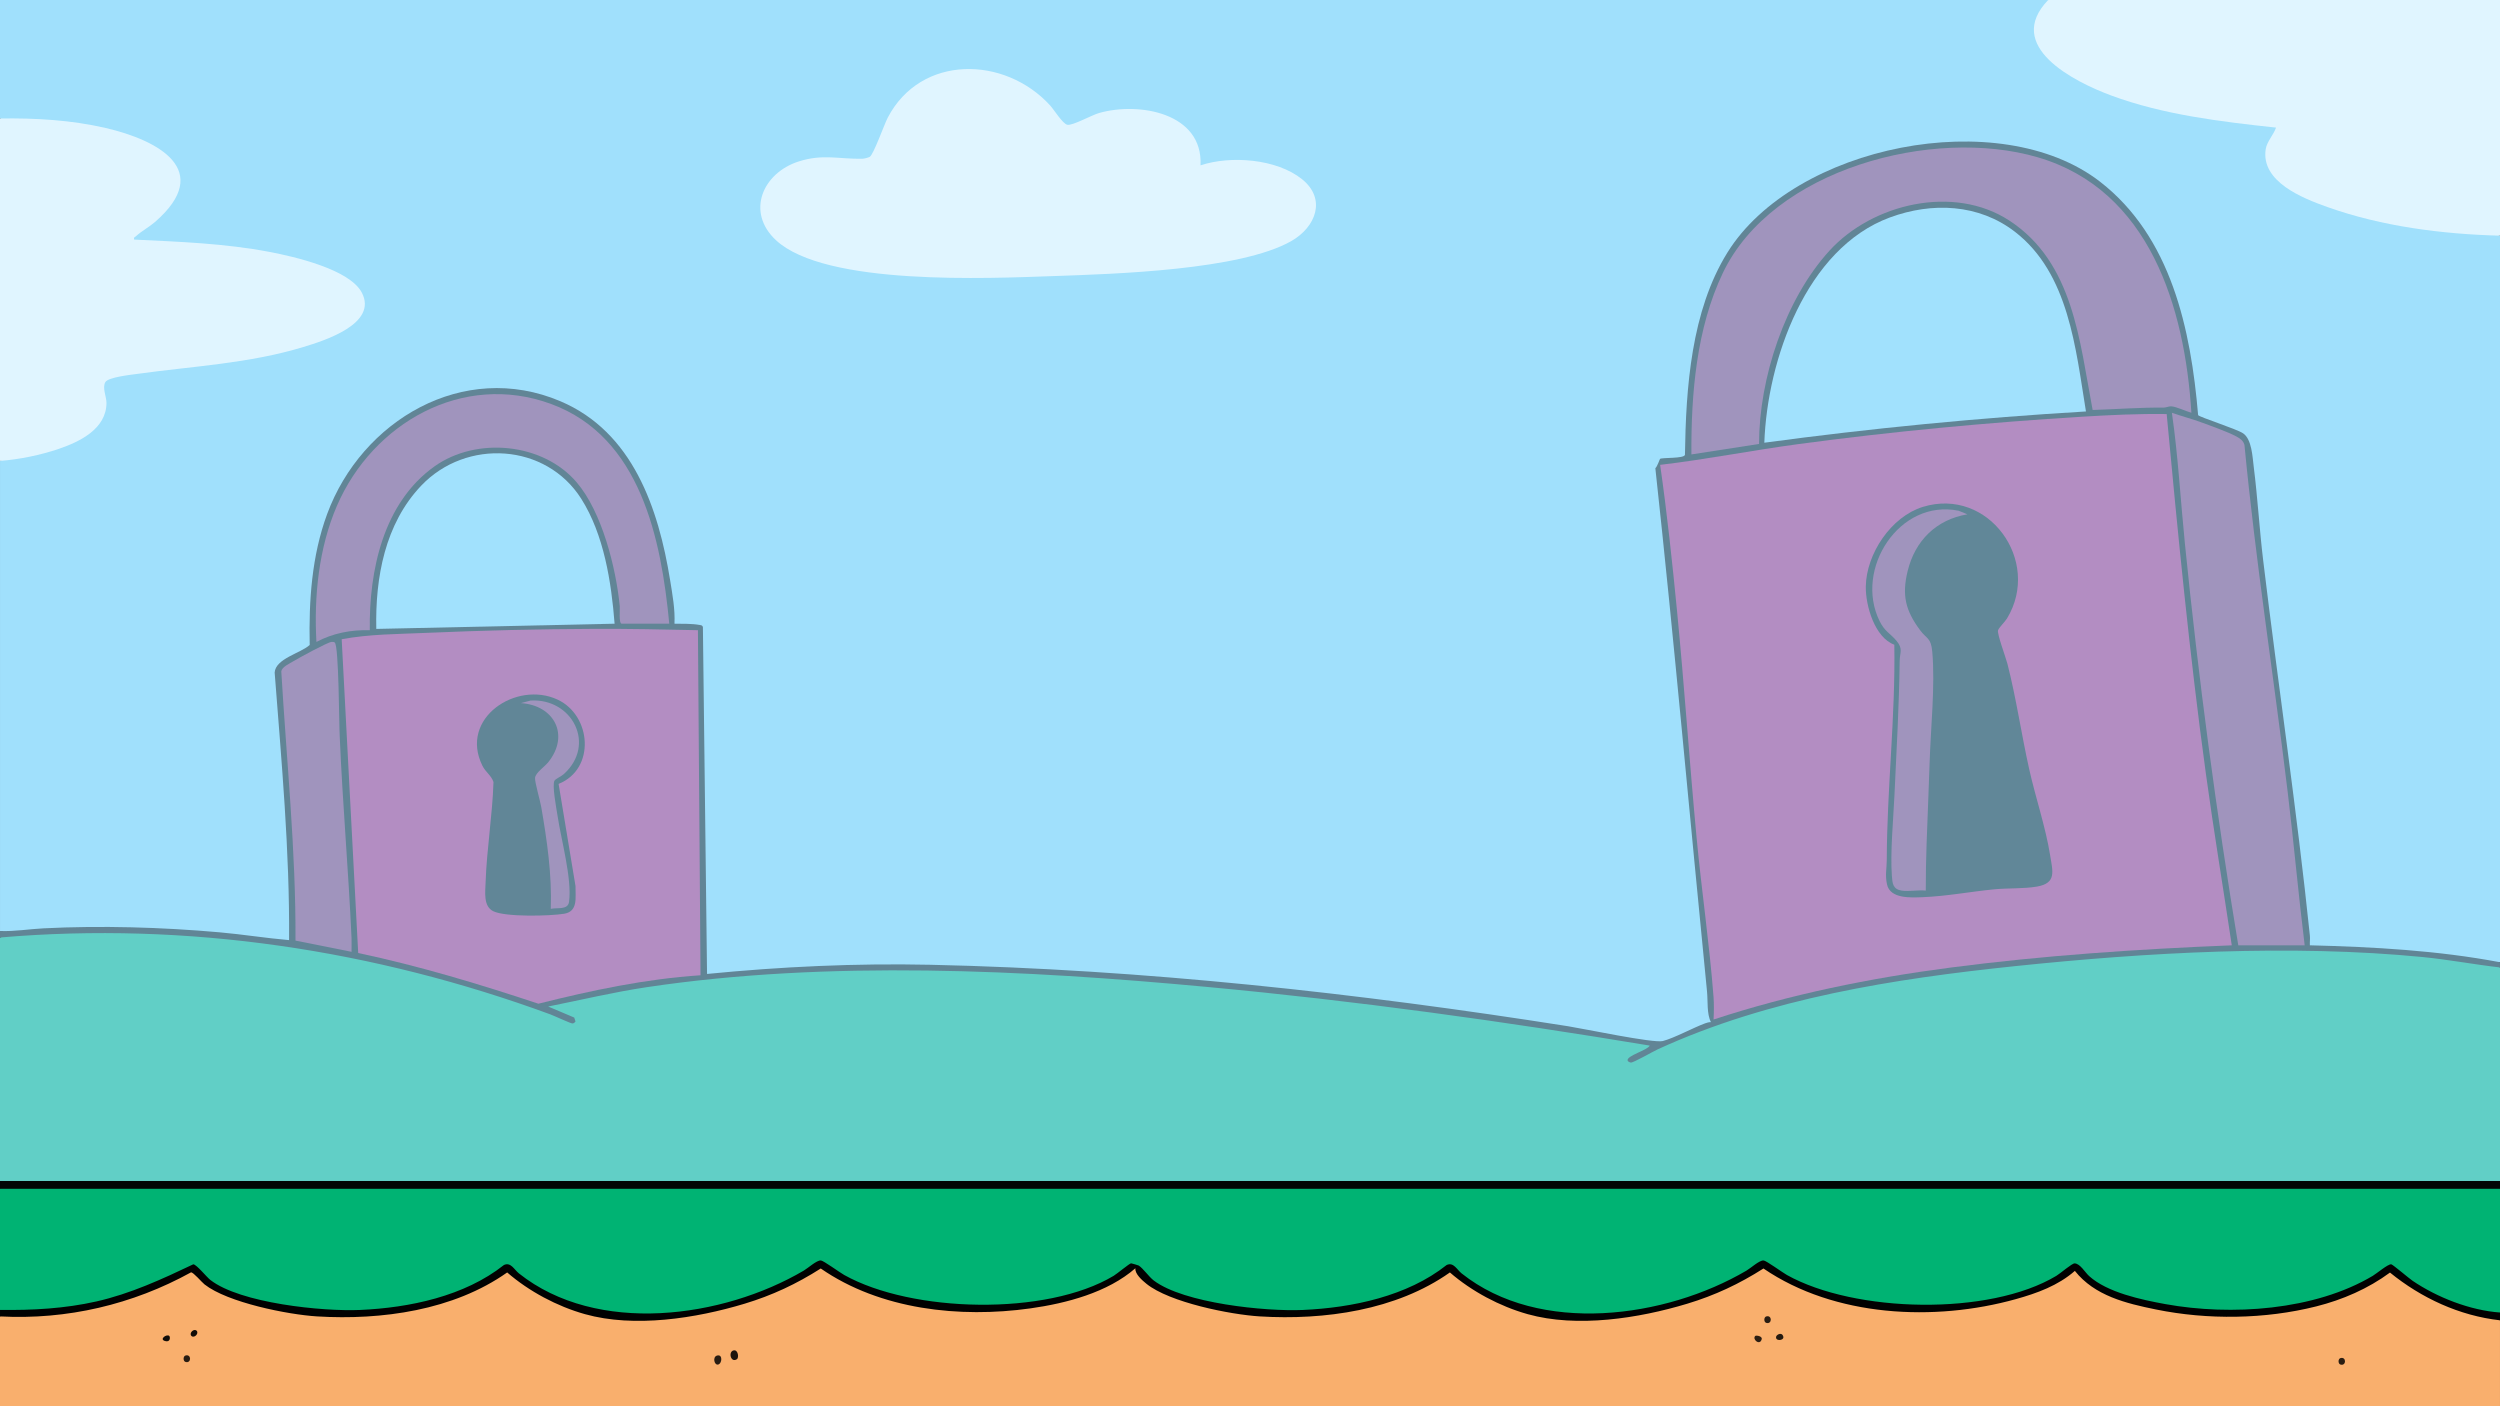
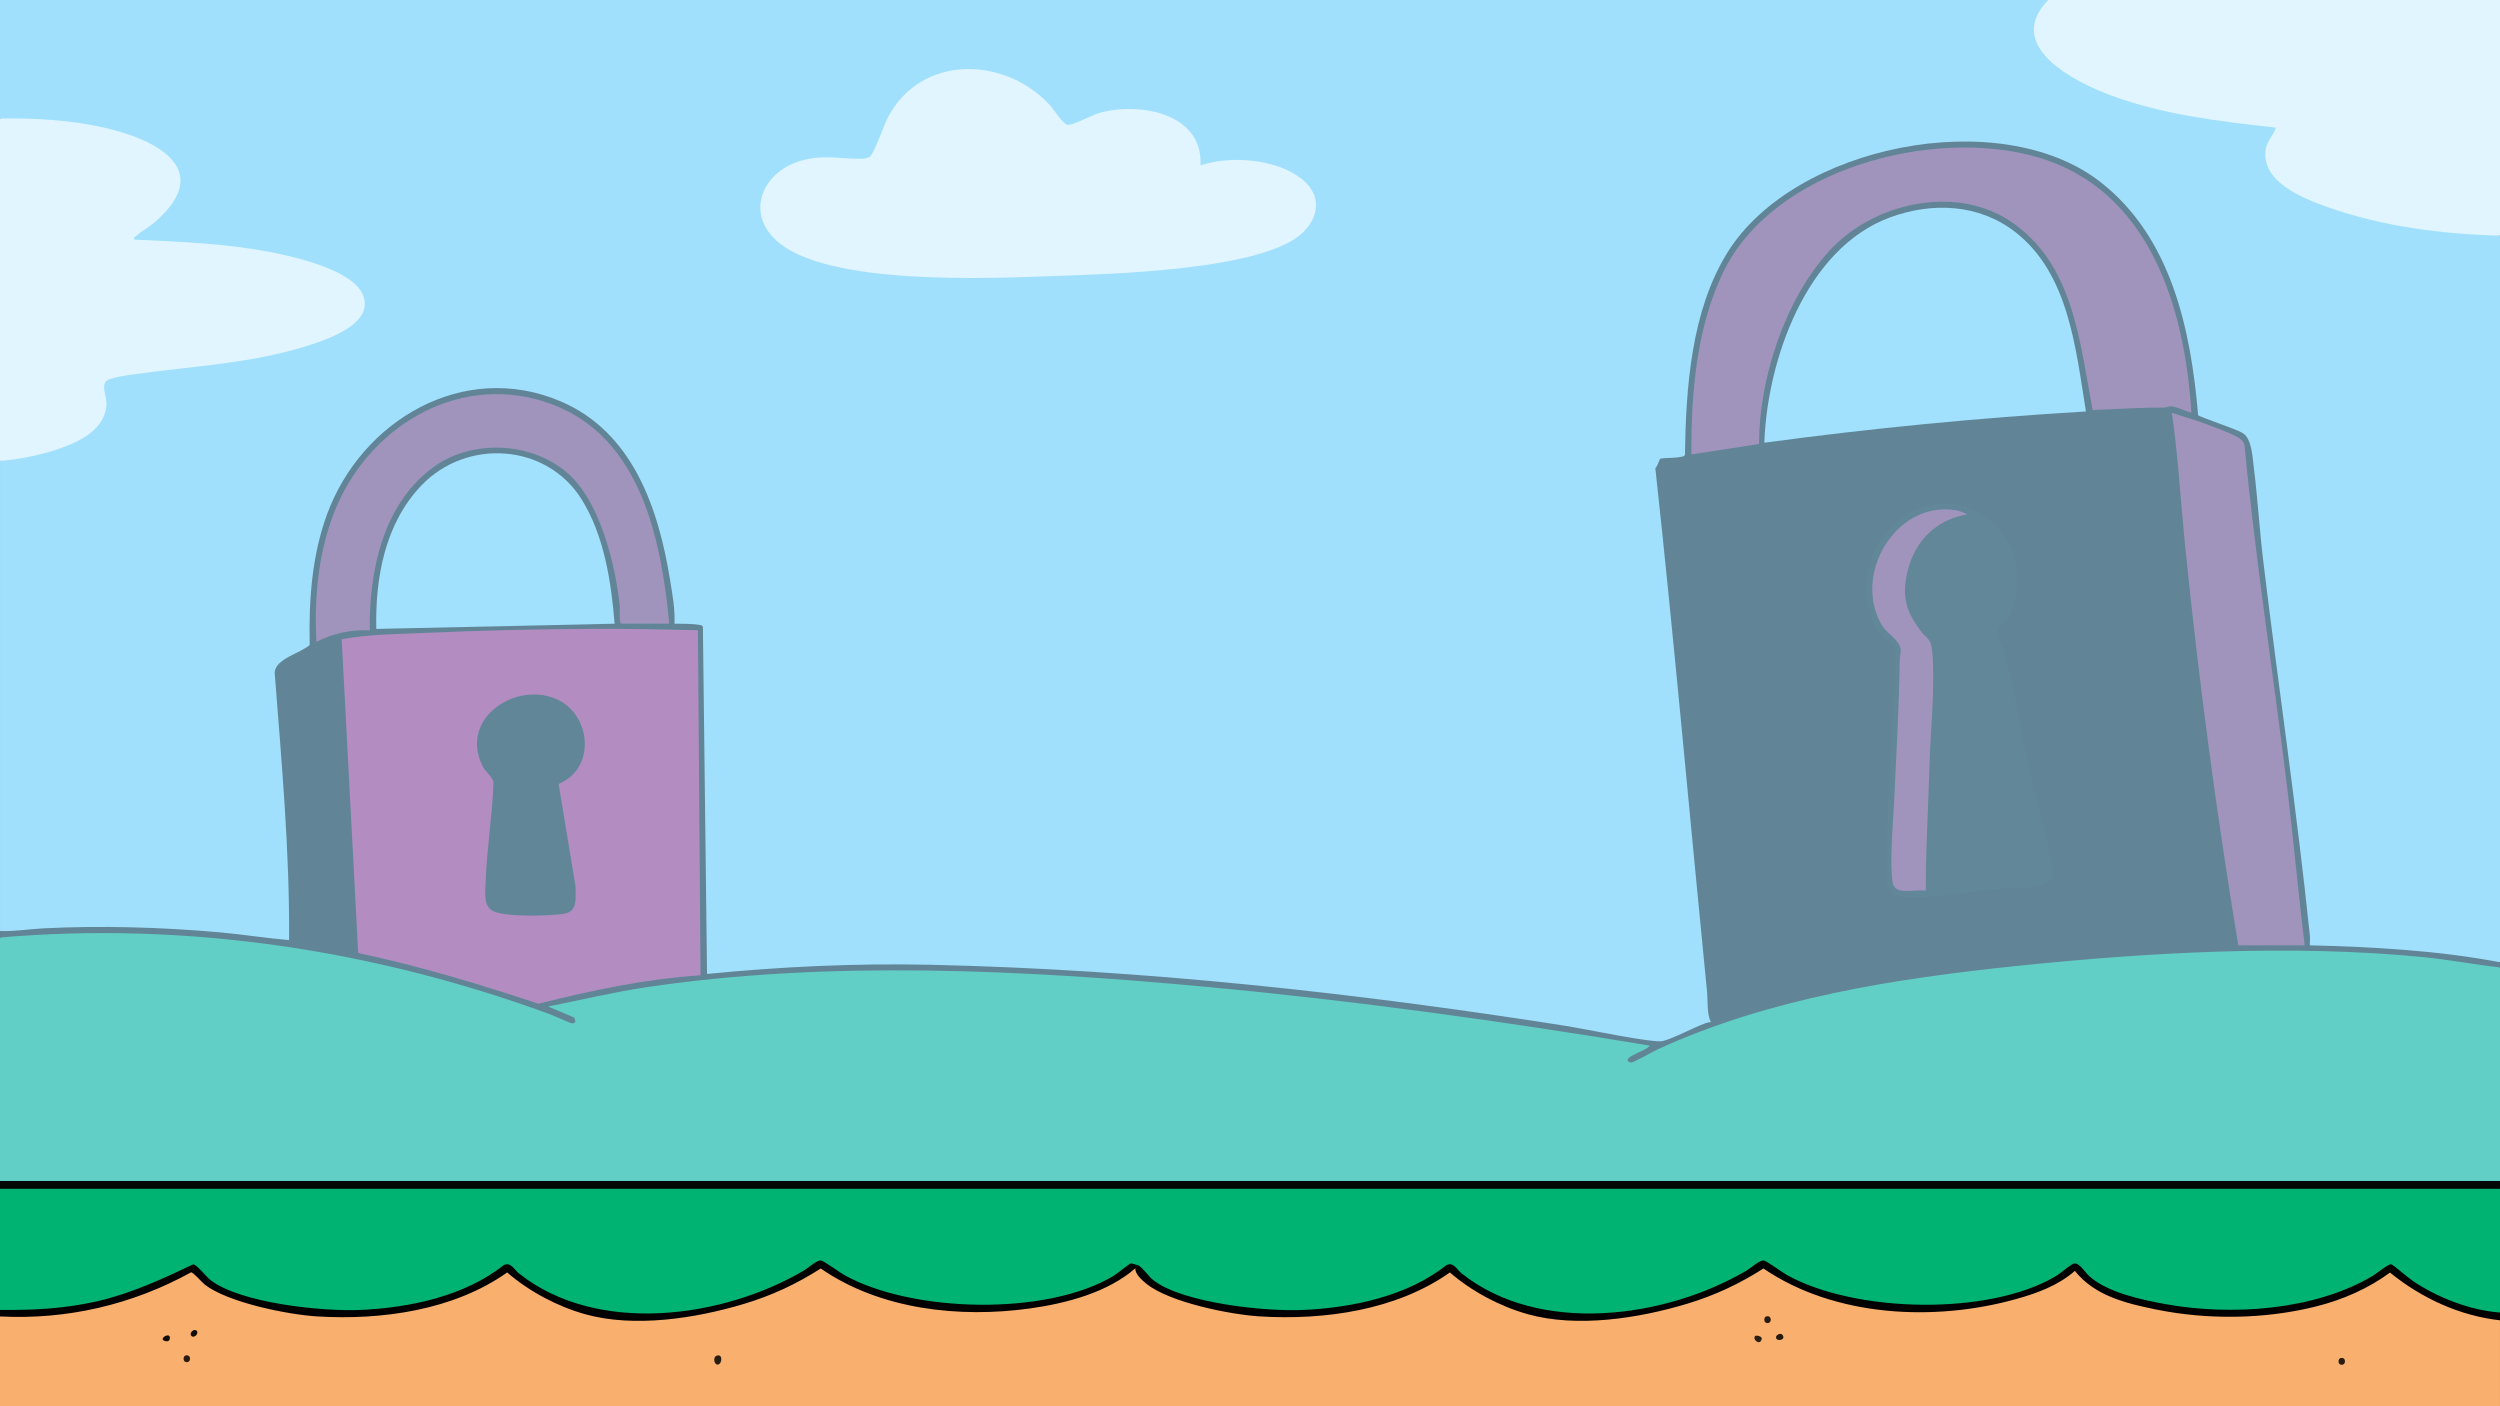
<svg xmlns="http://www.w3.org/2000/svg" id="Layer_1" data-name="Layer 1" viewBox="0 0 3840 2160">
  <rect x="0" y="0" width="3840" height="2160" fill="#333333" stroke="none" />
  <defs>
    <style>
      .cls-1 {
        fill: #010101;
      }

      .cls-2 {
        fill: #00b373;
      }

      .cls-3 {
        fill: #b38dc2;
      }

      .cls-4 {
        fill: #61cfc6;
      }

      .cls-5 {
        fill: #1d140d;
      }

      .cls-6 {
        fill: #2b1e13;
      }

      .cls-7 {
        fill: #100c07;
      }

      .cls-8 {
        fill: #a0e0fc;
      }

      .cls-9 {
        fill: #618798;
      }

      .cls-10 {
        fill: #251a10;
      }

      .cls-11 {
        fill: #e0f5ff;
      }

      .cls-12 {
        fill: #120d08;
      }

      .cls-13 {
        fill: #a094bd;
      }

      .cls-14 {
        fill: #a1e1fd;
      }

      .cls-15 {
        fill: #020605;
      }

      .cls-16 {
        fill: #618596;
      }

      .cls-17 {
        fill: #f9af6d;
      }

      .cls-18 {
        fill: #281c12;
      }

      .cls-19 {
        fill: #291d12;
      }

      .cls-20 {
        fill: #618697;
      }
    </style>
  </defs>
  <path class="cls-8" d="M3146,0l-.38,6.3c-53.17,58.28,28.44,108.69,77.63,128.2,88.92,35.28,179.79,47.17,274.55,59.39l.91,6.19c-57.34,76.31,67.81,114.47,123.22,128.47,71.5,18.07,131.85,23.19,204.54,29.01,4.78.38,9.24,2.44,13.53,4.44v1116c-6.19.83-12.49,1.5-18.72.69-91.48-11.97-182.55-22.05-274.9-24.01l-2.44-5.68c-20.96-195.63-44.85-391.56-71.66-587.78l-16.12-157.98c-1.39-12.36-3.69-28.83-14.94-35.46-23.35-8.5-46.1-18.01-68.24-28.55-11.81-124.74-37.18-257.65-135.07-344.81-141.12-125.64-422.19-77.28-546.9,51.93-88.21,91.4-96.18,232.67-99.24,353.29-1.59,4.08-5.19,5.48-9.24,6.16l-29.72,2.34c-1.4,4.79-3.57,8.67-6.5,11.63,28.17,267.45,54.72,535.08,79.66,802.87.43,16.39,1.56,32.72,4.57,48.59-1.64,3.27-59.25,26.12-67.14,28.81-10.14,3.46-17.19,4.39-27.75,2.43-348.07-62.04-723.19-105.89-1086.23-116.07-121.86-3.42-243.22,2.82-364.57,12.28l-2.88-4.54-6.15-530c-14.1-.97-28.2-2.35-42.32-4.14-10.8-121.14-40.61-272.48-159.72-333.22-129.16-65.86-275.21-4-345.03,116.34-43.51,74.99-50.42,163.17-49.55,248.7-9.75,8.49-21.02,15.34-33.8,20.56-8.36,4.78-18.21,10.55-19.55,20.64,12.79,132.81,20.13,265.88,22.03,399.2,3.36,15.98-4.05,15.93-18.56,14.42-139.31-19.05-283.67-24.23-422.63-12.5-2.64-.68-4.85-2.09-6.69-4.14v-722l8.64-4.82c41.14-5.38,131-20.94,147.82-67.06,4.8-13.15,2.77-23.49-.14-36.31-3.17-17.27,9.34-22.03,23.44-24.67,49.05-7.63,98.97-14.03,149.78-19.21,56.25-7.96,119.73-16.94,171.3-39.14,138.24-59.5-13.85-115.92-87.52-125.92-66.68-9.04-133.02-17.99-200.54-18.59-8.32.95-12.23-3.69-9.17-10.36l28.77-21.45C379.05,210.52,78.93,180.93,6.06,184.59l-6.06-2.59V0h3146Z" />
  <path class="cls-4" d="M0,1440c7.6-2.59,15.33-5.11,23.36-5.86,35.22-3.33,71.21-4.13,106.6-4.68,244.23-3.76,487.39,40.72,716.47,124.76,52.35,23.13,32.74,10.81-3.39-3.41-3.3-6.44-3.08-8.86,6-10.27,254.82-60.09,521.64-61.16,783.12-45.91,292.75,17.08,587.34,56.1,878.35,103.87,18.76-1.01,29.52,2.72,23.74,13.2-1.83.73-30.71,17.1-29.19,16.38,55.37-25.96,115.95-53.38,182.69-73.82,128.58-39.39,264.47-59.44,397.99-73.29,250.85-26.01,491.54-37.39,740.77-.65,2.31.34,4.55,1.25,6.82,2.2s4.5,2.18,6.67,3.47v328l-1.94,4H2.53l-2.53-4v-374Z" />
  <path class="cls-2" d="M3840,1826v190c-1.18.92-2.39,1.77-3.71,2.37-8.03,3.67-43.01-6.41-53.64-9.75-42.13-13.23-78.8-34.89-110.29-62.93-113.59,81.37-271.99,84.28-403.78,48.37-34.61-7.61-58.24-27.21-81.86-49.63-63.3,50.51-151.43,64.12-232.28,63.64-86.88-.51-176.17-17.55-245.76-67.99-138.27,90.39-348.93,123.77-481.89,5.77-104.33,74.82-244.58,82.9-366.83,57.64-42.71-8.82-84.86-20.41-111.73-55.31-3.1-1.86-6.61-3.05-10.5-3.57-61.94,50.85-151.73,63.94-231.29,63.47-86.88-.51-176.16-17.55-245.75-67.99-138.27,90.39-348.92,123.77-481.89,5.77-96.71,69.86-224.31,80.85-339.01,62.58-52.92-8.43-108.78-19.88-142.41-62.78-59.79,30.64-121.37,54.95-188.23,64.49-21.79,3.11-86.26,10.76-103.44,4.6-1.97-.71-3.85-1.68-5.71-2.73v-186l1.94-4h3835.53l2.53,4Z" />
  <path class="cls-17" d="M0,2022l12.7-3.47c97.58,3.26,194.24-21.39,279.9-67.85,9.71,4.75,18.77,11.86,27.18,21.35,138.1,70.73,326.24,63.14,459.31-21.02,137.62,117.85,336.99,78.26,481.62-6.18,113.42,74.44,281.73,86.03,407.81,40.67,28.03-10.08,51.13-23.91,75.59-39.87,14.08,27.1,44.05,39.33,72.53,48.79,130.48,43.33,292.54,32.7,410.45-43.4,137.62,117.85,336.99,78.27,481.62-6.19,101.88,65.98,225.13,78.64,342.67,57.05,48.74-8.95,95.98-23.58,135.81-53,40.32,43.37,103.59,57.88,161.21,64.65,111.26,13.07,228.6,2.05,322.66-62.32,48,35.59,100.79,63.6,160.61,71.71l8.31,5.1v132H0v-138Z" />
  <path class="cls-11" d="M3146,0h694v362c-88.77-2.36-181.17-14.1-265.04-43.96-37.78-13.45-102.54-38.77-94.83-88.92,1.8-11.7,12.17-22.21,15.86-33.11-84.81-9.16-173.28-19.66-253.53-49.47-57.17-21.23-164.71-75.61-96.46-146.54Z" />
  <path class="cls-11" d="M0,182c54.4-.81,109.33,2.32,162.38,14.62,79.81,18.5,167.37,64.65,75.64,144.4-8.68,7.55-20.3,13.73-28.66,21.34-1.95,1.78-4.29,1.79-3.35,5.63,69.67,3.38,139.32,5.84,208.04,18.96,37.67,7.19,122.73,26.63,141.63,62.37,25.32,47.9-57.37,73.89-89.68,83.67-84.43,25.54-168.4,29.25-254.74,41.26-10.05,1.4-44.81,5.06-49.39,12.6-5.17,8.5,1.76,22.54,1.7,32.15-.25,39.71-40.91,59.44-73.15,70.43-28.5,9.71-60.41,16.15-90.43,18.57V182Z" />
  <path class="cls-16" d="M0,1430c22.32.94,44.69-2.97,66.92-4.08,89.02-4.47,181.2-1.74,270.07,6.09,35.72,3.15,71.29,8.97,107.02,12,1.08-137.24-11.62-274.21-22.14-410.97,1.38-21.53,39.95-29.67,53.82-42.36-1.43-68.14,3.13-136.93,26.82-201.18,52.93-143.53,209.14-236.46,358.21-173.22,111.2,47.18,150.79,164.38,168.66,275.34,3.54,21.97,7.65,44.05,6.62,66.38,12.3.17,26.95-.23,39,2,2.32.43,4.09.58,4.66,3.32l6.35,532.67c113.95-11.21,228.35-16.59,343.08-14.09,327.08,7.14,656.57,43.49,979.58,94.42,24.04,3.79,131.18,26.38,145.4,22.72,17.37-4.47,45.93-20.12,64.85-27.14,2.93-1.09,5.94-1.93,9.08-1.94-6.58-12.66-4.52-32-6.01-46.97-26.6-267.88-50.19-536.26-79.37-803.83,3.06-2.51,6.58-13.83,7.23-14.33,3.04-2.28,36.84-.2,38.23-6.18,1.5-103.19,9.57-220.83,65.09-310.5,102.14-164.97,418.46-228.63,572.62-108.96,109.43,84.94,139.38,226.99,150.53,358.45,2.07,3.1,59.13,21.18,69.07,27.94,13.47,9.15,14.37,35.92,16.36,51.64,6.03,47.58,8.75,95.85,14.49,143.51,23.15,192.21,51.73,383.56,71.73,576.26.51,4.95-.26,10.05,0,15,97.8,2.49,195.91,7.84,292.01,25.99v8c-39.72-4.5-79.19-12.1-119.01-15.99-202.36-19.75-423.93-7.09-625.97,14.01-186.04,19.43-377.58,49.35-548.4,127.6-7.17,3.29-37.7,20.85-41.61,20.5-1.8-.16-4.67-1.72-5-3.14-1.72-7.56,30.64-15.71,33.99-22.95-225.08-37.41-451.57-68.85-679.01-90.01-280.28-26.08-582.79-41.4-861.66.32-50.96,7.62-100.89,19.64-151.32,29.69l40.02,16.95,1.96,6.01c-1.43,1.73-2.39,3.01-4.89,3.04s-28.3-11.94-34.07-14.05c-269.62-98.9-557.27-142.66-845.04-117.96v-10Z" />
  <rect class="cls-15" y="1814" width="3840" height="12" />
  <path class="cls-1" d="M3840,2016v12c-62.35-7.02-120.75-34.17-168.99-73.34-33.78,24.88-72.68,41.75-113.36,51.99-78.7,19.81-166.6,20.9-246.02,4.72-45.99-9.37-94.24-20.98-124.63-59.29-25.85,22.63-57.9,34.22-90.57,43.35-125.02,34.94-278.4,27.69-387.75-47.03-37.35,23.79-74.64,41.3-117.15,54.13-74.55,22.5-169.11,37.29-245.06,16-42.76-11.99-86.03-35.1-119.45-64.06-82.23,58.13-192.86,73.59-292.01,67.52-45.46-2.78-138.75-21.54-173.98-50.02-6.58-5.32-18.13-15.28-17.06-23.96-42.59,37.27-106.06,53.9-161.31,61.67-108.4,15.24-230.57,2.06-321.98-61.27-37.35,23.79-74.64,41.3-117.15,54.13-74.53,22.49-169.11,37.29-245.06,16-42.76-11.99-86.03-35.1-119.45-64.06-82.22,58.13-192.87,73.59-292.01,67.52-45.04-2.76-137.6-21.36-172.85-49.15-4.34-3.42-17.21-18.82-20.79-18.51-89.56,49.44-190.58,73.15-293.37,67.68v-10c49.57.71,99.58-2.02,148.02-12.98,52.29-11.83,100.86-34.2,148.9-57.08,5.2.52,20.21,19.4,26.12,24.01,45.87,35.8,172.53,48.68,230.03,46.13,75.95-3.37,160.55-21.09,220.95-69.06,10.55-4.92,15.78,7.15,23.03,12.91,119.91,95.3,312.9,68.95,437.56-4.32,6.71-3.95,19.8-16.02,26.24-15.6,4.02.26,29.08,18.57,35.8,22.33,104.24,58.22,310.87,63.23,413.95,1.27,5.38-3.23,24.22-18.98,26.73-19.2.6-.06,11.14,3.09,11.66,3.41,6.82,4.28,15.51,17.18,23.18,23.01,46.06,34.99,171.7,47.8,228.91,45.26,75.97-3.37,160.53-21.08,220.95-69.06,10.55-4.92,15.78,7.15,23.03,12.91,119.91,95.3,312.9,68.95,437.56-4.32,6.71-3.95,19.8-16.02,26.24-15.6,4.02.26,29.08,18.57,35.8,22.33,104.21,58.21,310.9,63.25,413.95,1.27,6.24-3.75,23.95-19.28,28.03-19.1,8.51.38,15.62,13.51,22.3,19.54,27.98,25.23,80.31,36.33,117,43,100.78,18.3,229.25,9.91,318.66-43.43,6.21-3.7,23.24-18.16,28.28-17.72,2.28.2,27.41,21.69,32.84,25.36,37.99,25.72,88.35,45.39,134.26,48.74Z" />
  <path class="cls-11" d="M1844.01,253.99c46.21-15.47,116.85-10.1,155.82,21.18,38.13,30.6,21.2,73.77-16.49,95.18-78.61,44.64-271.1,50.43-364.32,53.68-100.79,3.51-351.16,15.3-427.04-55-46.61-43.18-20.76-103.33,34.95-121.08,37.45-11.93,62.08-3.29,97.86-4.12,2.48-.06,9.02-1.69,11.1-2.92,5.96-3.5,22.23-49.76,27.72-60.27,50.97-97.41,179.87-94.92,249.4-18.66,6.04,6.63,19.23,28.16,26.44,29.68,7.89,1.66,37.27-14.86,49.01-18.17,61.23-17.26,159.57-.07,155.53,80.51Z" />
-   <path class="cls-5" d="M1131.79,2087.79c-9.65,6.15-13.73-12.28-4.55-13.66,6.53-.98,8.11,11.38,4.55,13.66Z" />
  <path class="cls-18" d="M1101.21,2082.19c9.26-2.88,8.12,12.43,1.72,13.79-5.74,1.21-8.84-11.57-1.72-13.79Z" />
  <path class="cls-18" d="M2713.02,2022.02c9.2-2.58,9.2,12.54,0,9.96-4.02-1.13-4.02-8.83,0-9.96Z" />
  <path class="cls-18" d="M285.02,2082.02c9.2-2.58,9.2,12.54,0,9.96-4.02-1.13-4.02-8.83,0-9.96Z" />
  <path class="cls-19" d="M3595.02,2086.02c9.2-2.58,9.2,12.54,0,9.96-4.02-1.13-4.02-8.83,0-9.96Z" />
  <path class="cls-6" d="M2696.01,2052.01c1.17-1.22,11.21.03,9.98,4.95-2.66,10.64-15.05.36-9.98-4.95Z" />
  <path class="cls-10" d="M2737.79,2050.24c6.18,8.15-8.62,10.78-9.78,4.73-.89-4.61,7.12-8.24,9.78-4.73Z" />
  <path class="cls-12" d="M259.99,2052.01c1.83,1.83,1.74,10.43-6.75,7.75-9.19-2.9,3.18-11.31,6.75-7.75Z" />
  <path class="cls-7" d="M301.99,2044.01c4.17,4.17-3.81,12.15-7.98,7.98s3.81-12.15,7.98-7.98Z" />
-   <path class="cls-3" d="M3328.01,635.99c17.3,184.57,35.1,369.11,60.27,552.73,12.06,87.96,26.64,175.53,39.72,263.29-144.52,5.84-289.34,15.53-432.72,34.28-123.32,16.13-245.24,41-363.28,79.7.63-10.97.81-24.05-.03-34.97-6.22-81.3-18.32-162.77-25.97-244.03-10.92-115.89-18.71-232.12-30.02-347.98-7.32-75.05-15.33-150.47-25.99-224.99,70.55-8.29,140.72-22.2,211.28-31.74,142.93-19.31,293.66-33.52,437.74-42.26,43.03-2.61,85.85-4.66,128.99-4.03Z" />
  <path class="cls-3" d="M1072.01,967.99l4,530.02c-84.19,5.55-167.38,23.17-249.05,43.69-90.92-30.25-182.88-57.93-276.77-77.89l-25.36-481.94c42.55-8,86.79-7.88,130.24-9.79,85.32-3.74,172.34-5.81,257.84-6.16,53.22-.22,106.06.87,159.09,2.07Z" />
  <path class="cls-13" d="M3365.98,634c-8.33-2.22-23.2-9.53-31.12-9.88-3.75-.16-7.64,2.01-11.78,1.97-36.42-.35-72.41,2.53-108.8,3.63-20.13-105.75-29.32-226.59-128.02-290.99-85.18-55.59-210.01-26.19-276.21,46.32-68.38,74.89-108.13,196.29-108.16,296.85l-103.88,16.1c-.58-93.02,7.75-193.89,48.27-278.72,76.44-160.01,322.68-224.55,483.24-177.81,172.47,50.2,226.36,230.99,236.45,392.53Z" />
  <path class="cls-14" d="M3204.01,632c-165.22,9.79-330.13,25.88-494.01,48.01,4.5-126.86,64-298.54,192.97-346.04,64.71-23.83,136.35-20.88,192,22.08,82.97,64.05,93.26,179.75,109.05,275.96Z" />
  <path class="cls-13" d="M3540,1452h-102c-33.85-204.62-61.22-410.47-81.99-617.01-6.74-66.98-10.39-134.37-19.99-200.99,14.66,5.24,29.85,9.13,44.51,14.47s41.48,14.94,54.22,21.78c5.78,3.1,11.02,6.4,12.75,13.25,17.02,177.92,44.81,354.45,66.24,531.76,9.53,78.81,16.52,157.99,26.25,236.75Z" />
  <path class="cls-14" d="M944.01,958.01l-366.02,8c-1.75-78.6,13.23-161.43,68.98-220.04,69.24-72.79,191.69-65.34,245.86,20.2,34.86,55.05,46.19,127.76,51.18,191.84Z" />
  <path class="cls-13" d="M1028,958h-73c-4.85,0-2.56-22.2-3.03-26.97-5.88-59.1-27.13-144.16-66.03-189.97-51.83-61.04-154.03-70.63-218.57-24.69-78.75,56.05-100.65,160.12-99.36,251.64-29.04-.8-56.27,4.47-81.99,17.99-3.91-69.99,3.59-144.61,31.63-209.35,54.74-126.4,192.93-206.17,328.85-156.14,137.52,50.61,169.12,207.49,181.5,337.5Z" />
-   <path class="cls-13" d="M539.99,1461.99l-86.11-17.22c.73-138.11-13.7-275.87-21.83-413.72,1.29-6.84,12.77-11.79,18.6-15.39,7.86-4.85,52.78-29.31,58.51-29.66,1.73-.11,3.48-.25,4.97.85,6.51,4.84,6.55,128.43,7.78,146.24,4.41,102.63,13.43,205.44,18.06,307.94.32,6.98-.15,14.01,0,20.97Z" />
  <path class="cls-9" d="M2909.69,990.28c-30.08-11.08-44.24-59.76-43.81-89.36.72-50.28,38.94-107.41,87.69-122.36,100.77-30.92,182.67,83.13,129.27,171.27-3.28,5.41-12.49,14.13-13.86,18.31-1.73,5.28,12.01,41.94,14.44,51.44,13.65,53.44,21.5,108.61,33.56,162.44,9.68,43.21,25.25,88.89,32.07,131.93,3.86,24.37,10.22,42.57-20.26,47.84-20.34,3.51-44.79,2.18-65.78,4.22-36.29,3.54-73.58,10.67-109.93,12.07-18.12.7-49.75,2.6-54.61-19.55-3.17-14.44-.43-24.49-.39-37.45.32-110.25,13.43-220.3,11.61-330.8Z" />
  <path class="cls-20" d="M858.01,1204.07l25.97,156.95c-.34,17.14,4.42,38.88-17.46,42.5-21.85,3.62-90.59,5.3-109.07-3.97-15.33-7.69-12.05-29.65-11.55-44.64,1.69-50.32,10.52-103,12.09-153.72-3.19-9.96-12.18-15.21-17.06-25.11-35.96-72.87,52.18-131.04,115.49-101.49,52.21,24.37,58.62,106.66,1.59,129.48Z" />
  <path class="cls-13" d="M2921,1368c-13.72-2.23-14.23-11.19-15.09-22.91-2.62-35.79,2.28-86.94,4.01-124.17,3.23-69.77,7.06-135.8,8-206,.17-12.88,5.69-18.05-5.03-30.81-9.43-11.23-17.87-13.95-25.85-30.15-39.26-79.63,30.18-188.16,121.46-169.46l13.49,5.48c-47.86,8.05-80.45,40.38-91.84,87.17-9.05,37.16-3.32,60.56,19.02,90.68,10.4,14.03,16.83,11.4,18.8,33.2,4.62,51.32-2.4,117.47-4.05,169.88-.55,17.41-1.27,34.91-1.9,52.1-1.78,48.43-4.17,96.57-4.02,144.98-11.36-1.29-26.14,1.76-37,0Z" />
-   <path class="cls-13" d="M846,1396.01c1.87-52.59-5.72-104.75-14.63-156.38-1.69-9.78-9.96-38.1-9.56-44.65.49-7.81,14.78-17.37,20.14-24.02,33.79-41.95,9.22-87.72-41.95-90.98l15-3.95c63.71-3.77,101.32,67.38,51.01,112.99-3.67,3.32-12.16,7.05-14.16,9.83-4.38,6.09,2.95,43.66,4.47,53.81,5.58,37.25,22.45,97.12,17.76,132.43-1.75,13.14-18.07,8.58-28.09,10.92Z" />
</svg>